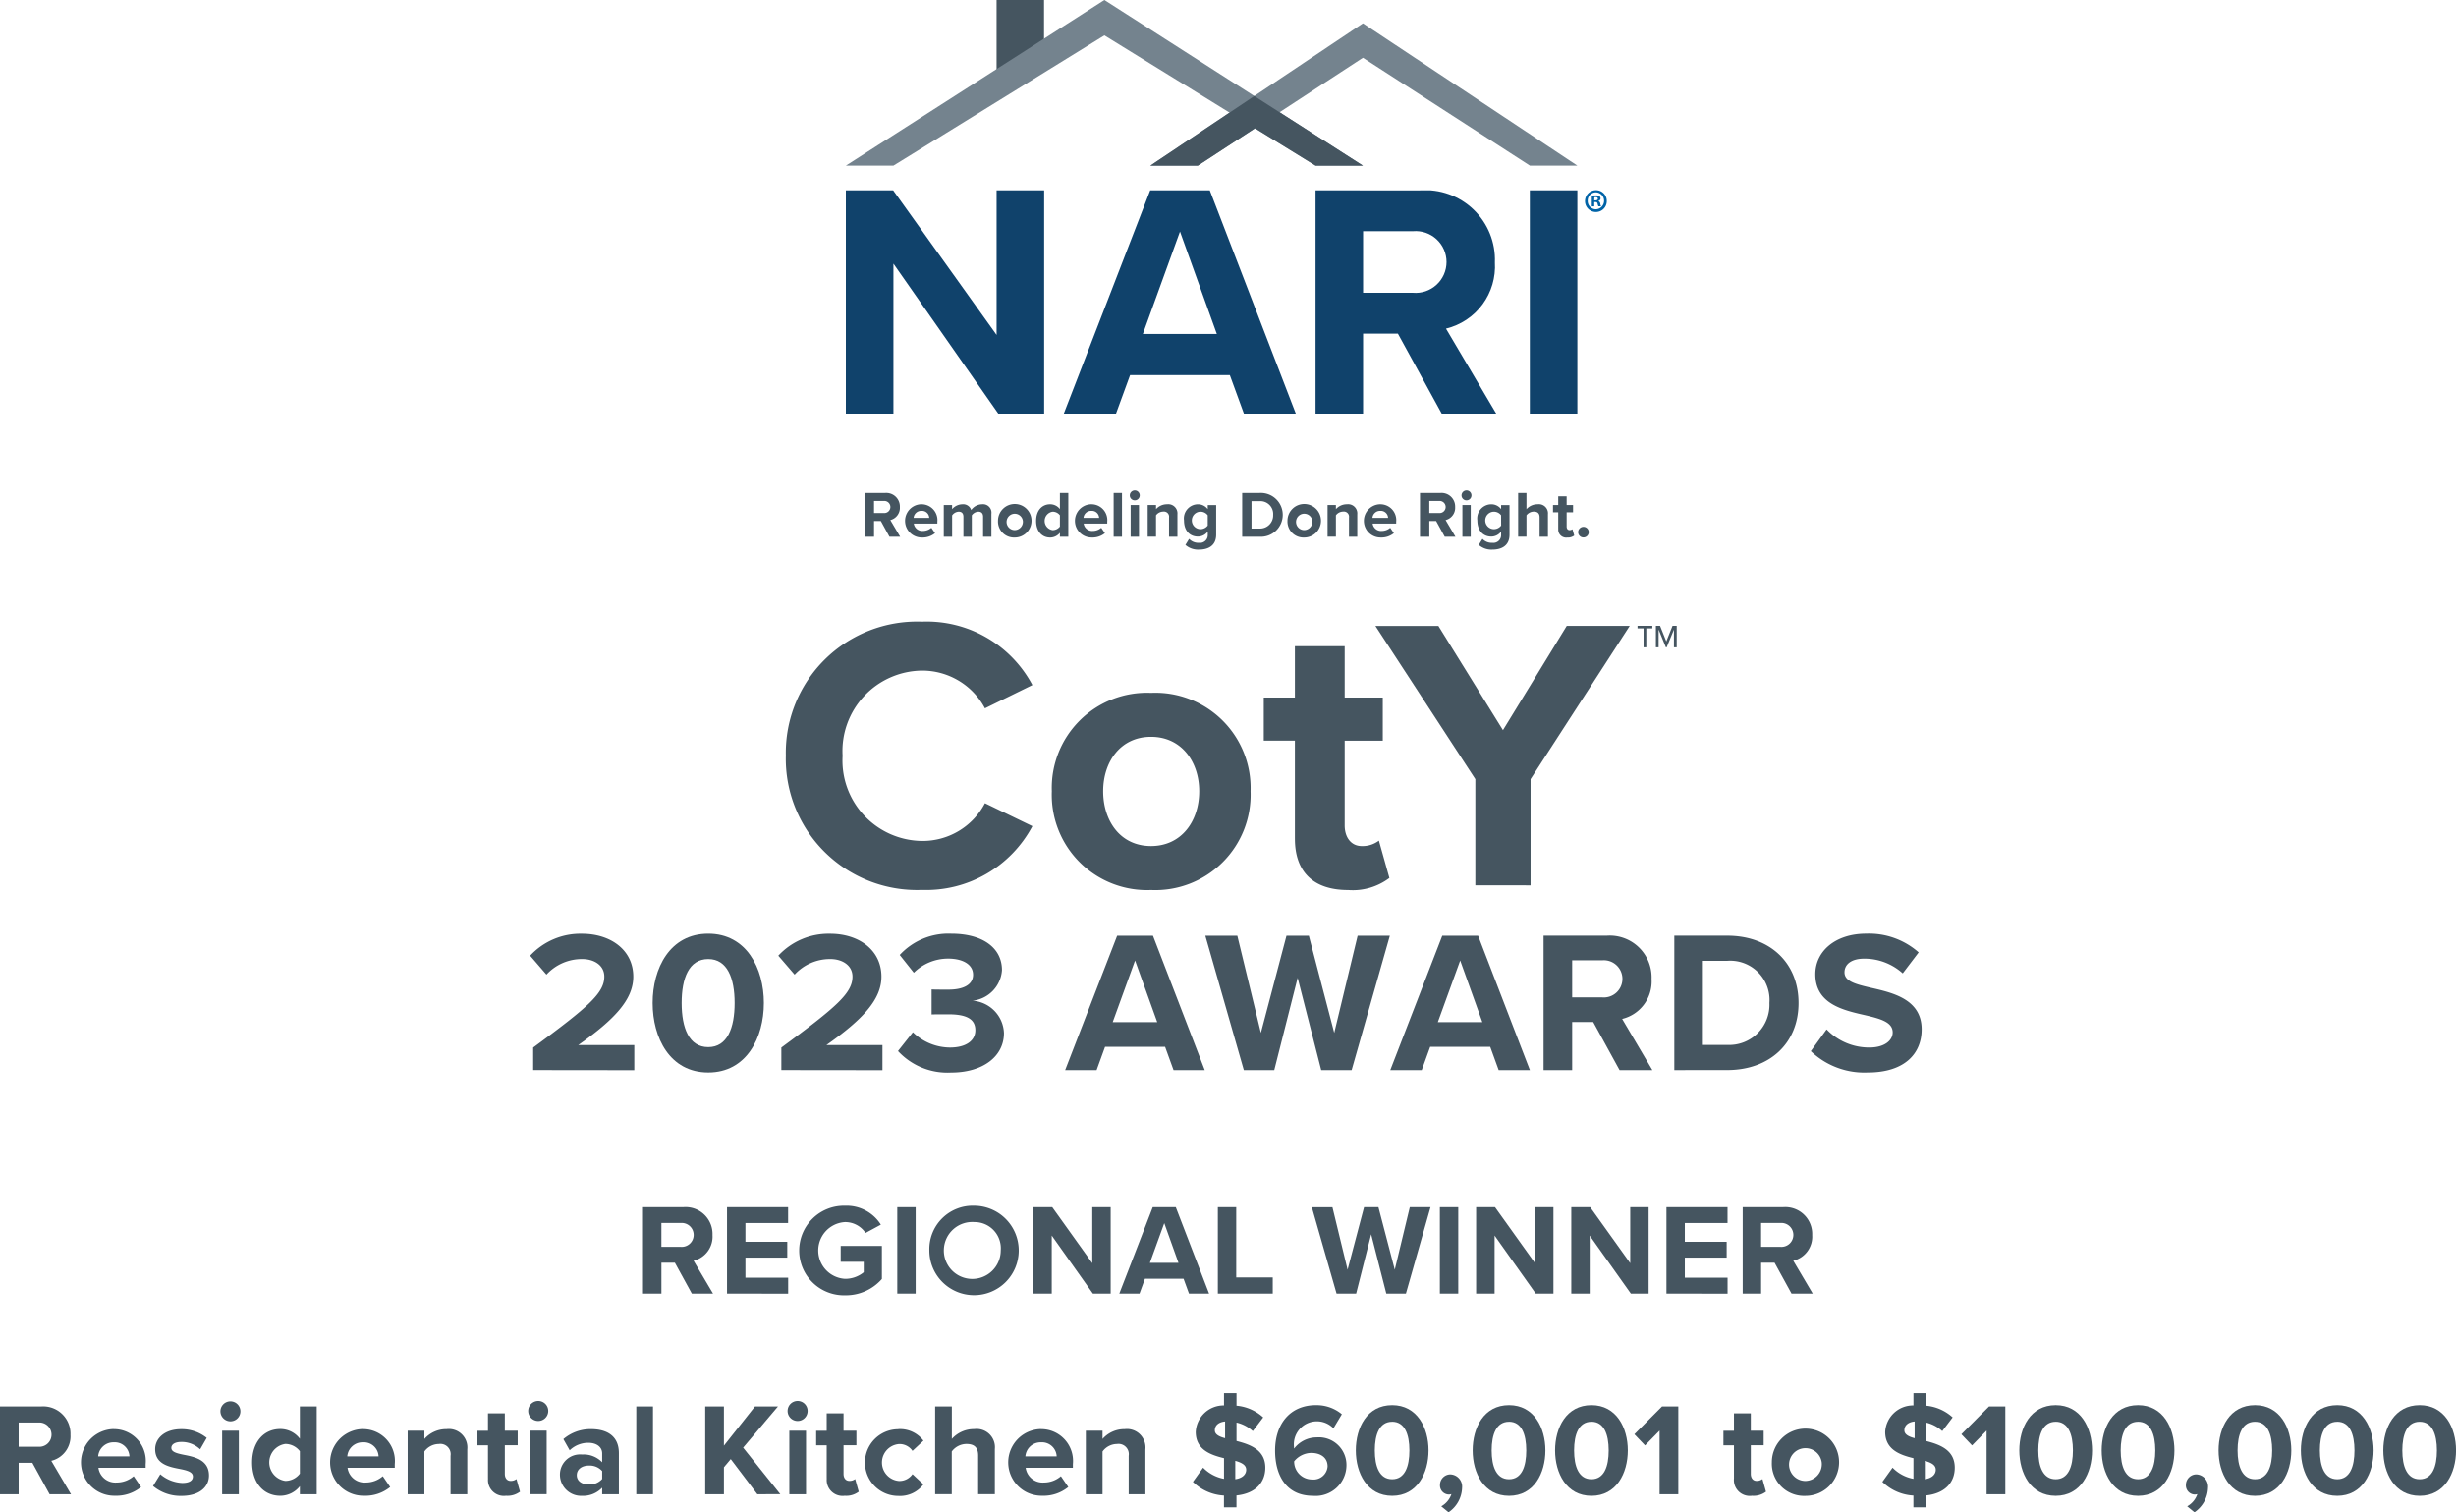
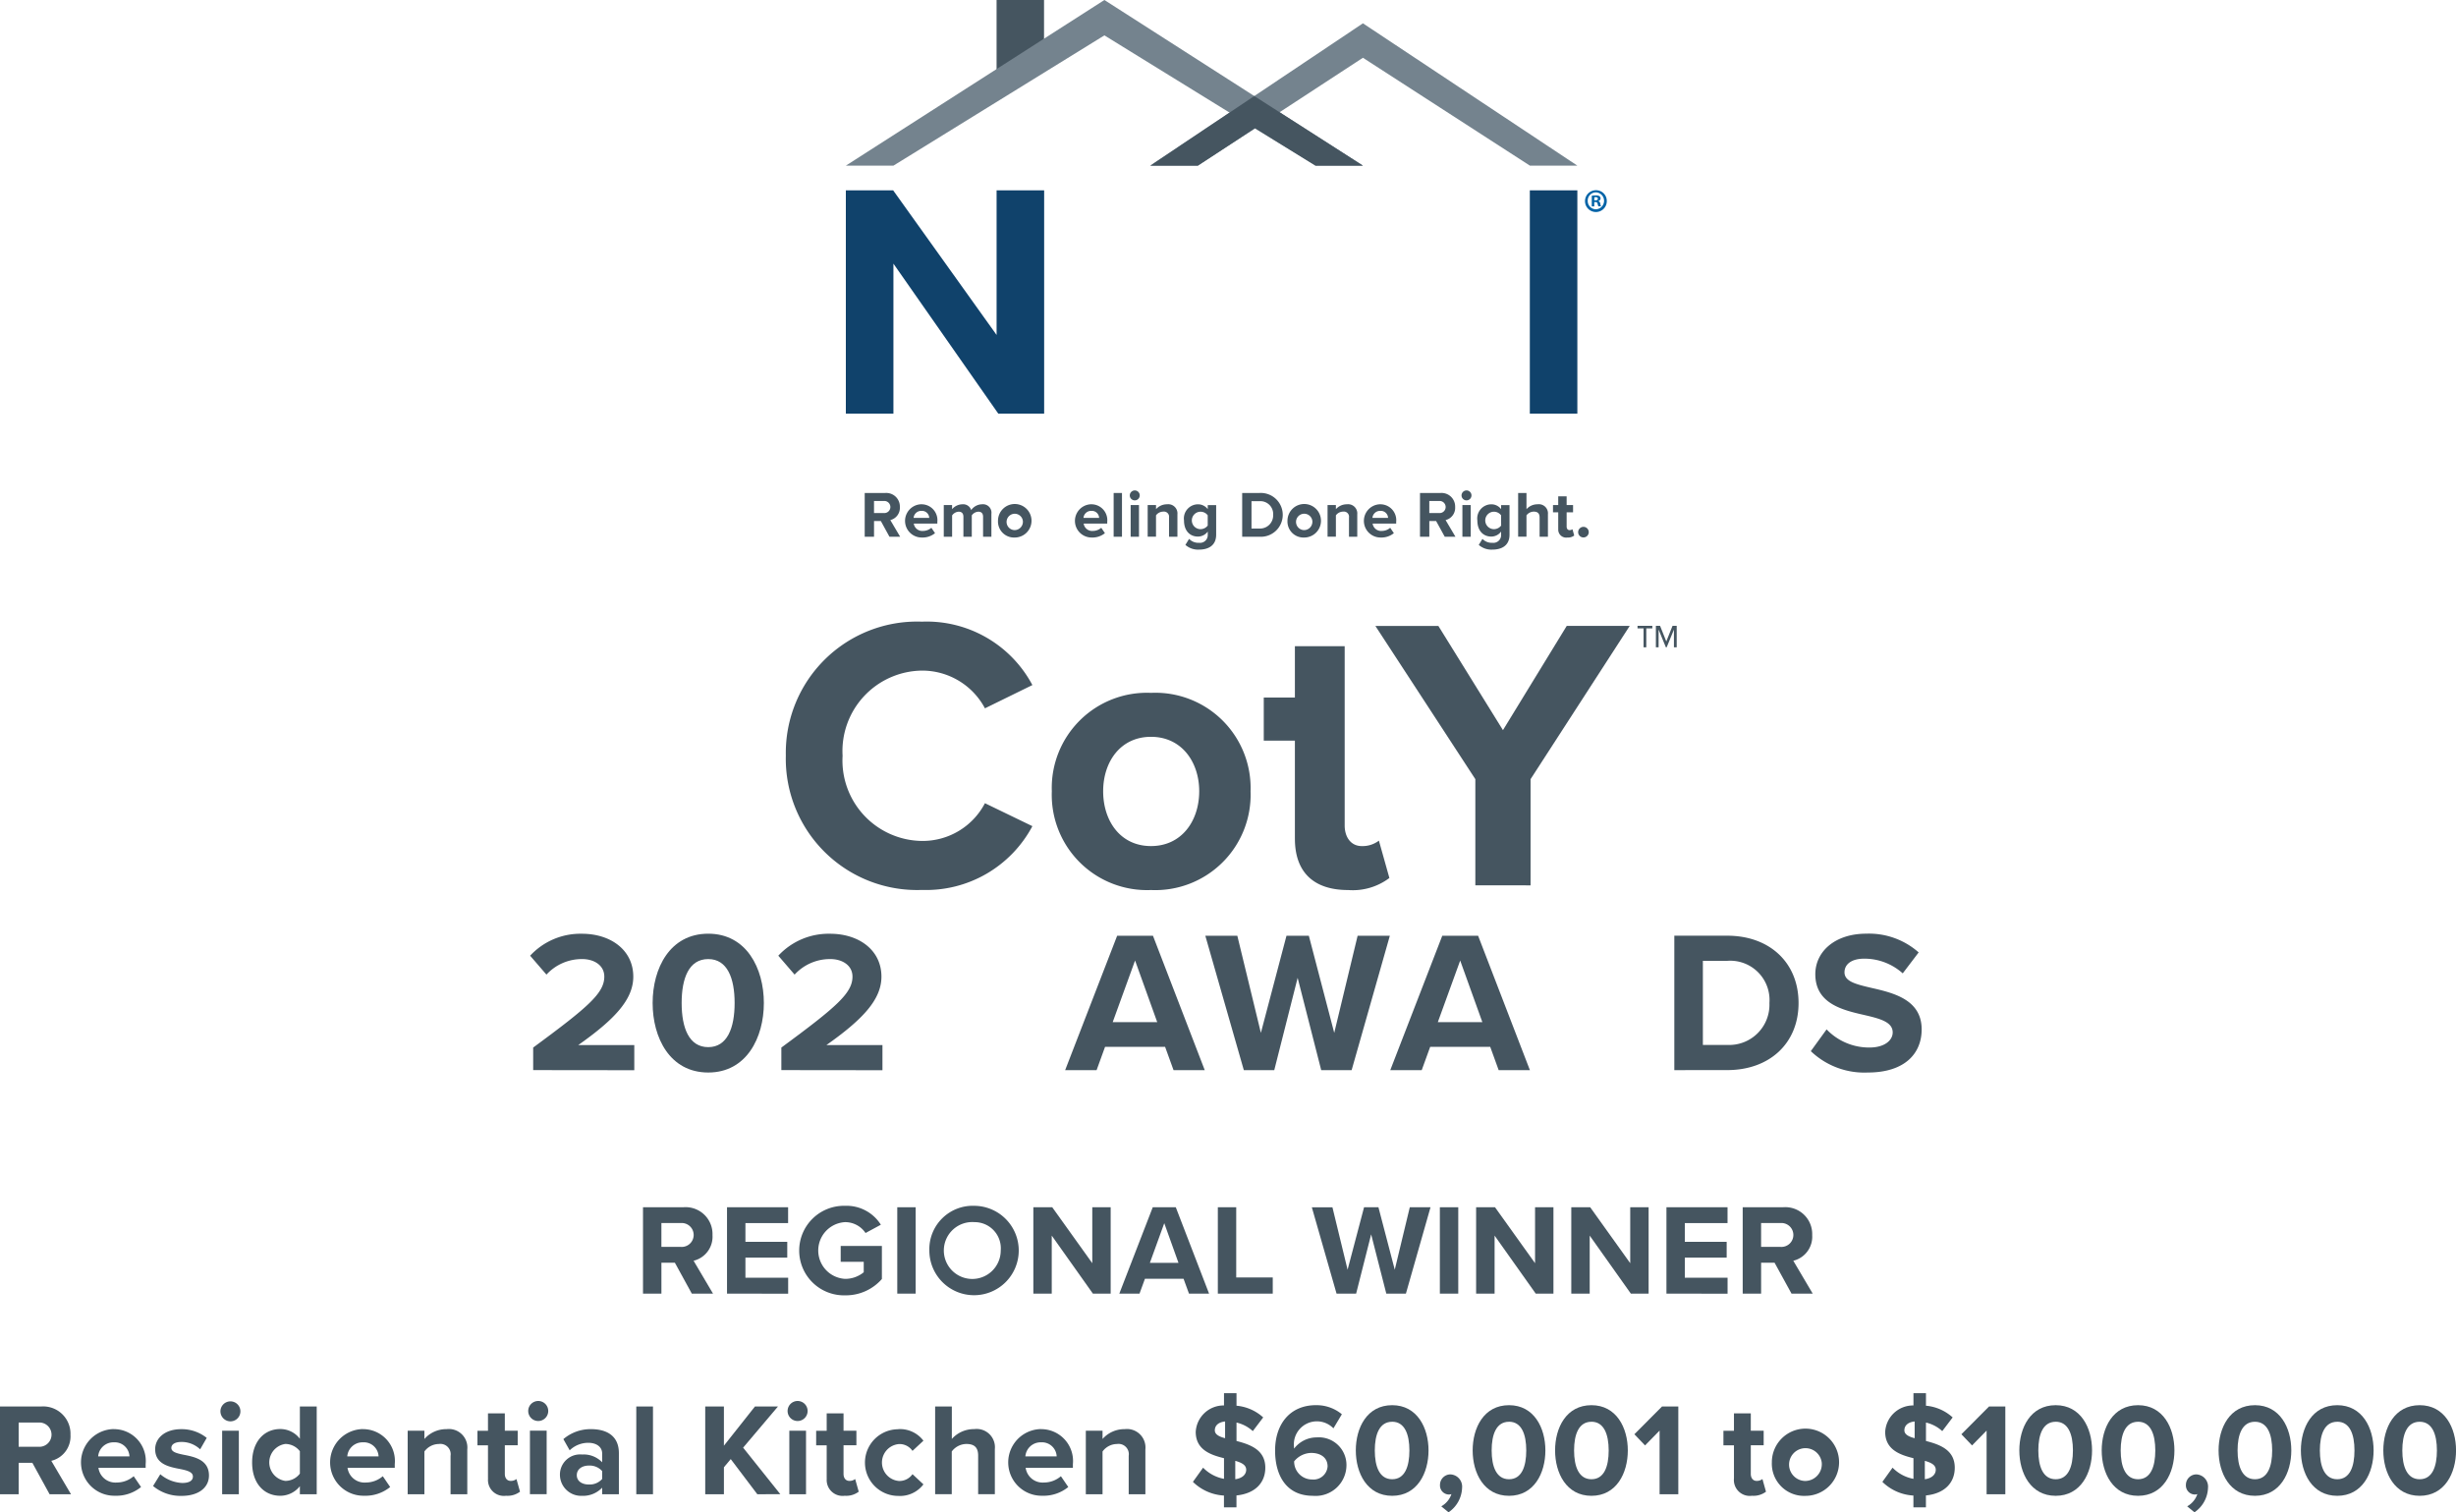
<svg xmlns="http://www.w3.org/2000/svg" xmlns:xlink="http://www.w3.org/1999/xlink" id="Group_25347" data-name="Group 25347" width="168.856" height="103.967" viewBox="0 0 168.856 103.967">
  <defs>
    <clipPath id="clip-path">
      <rect id="Rectangle_27086" data-name="Rectangle 27086" width="168.856" height="103.966" fill="none" />
    </clipPath>
    <clipPath id="clip-path-2">
      <path id="Path_23945" data-name="Path 23945" d="M48.928,8.678V18.62L41.817,8.678H38.564v15.35h3.271V13.717l7.208,10.31H52.2V8.678Z" transform="translate(-38.564 -8.678)" fill="none" />
    </clipPath>
    <linearGradient id="linear-gradient" x1="-4.265" y1="5.921" x2="-4.155" y2="5.921" gradientUnits="objectBoundingBox">
      <stop offset="0" stop-color="#0377bb" />
      <stop offset="0.381" stop-color="#085f96" />
      <stop offset="0.779" stop-color="#0e4977" />
      <stop offset="1" stop-color="#10426b" />
    </linearGradient>
    <clipPath id="clip-path-3">
-       <path id="Path_23946" data-name="Path 23946" d="M56.488,11.51l2.533,7.042H53.935ZM54.44,8.678,48.5,24.028h3.589l.967-2.647h6.86l.967,2.647h3.568L58.537,8.678Z" transform="translate(-48.503 -8.678)" fill="none" />
-     </clipPath>
+       </clipPath>
    <linearGradient id="linear-gradient-2" x1="-4.586" y1="5.921" x2="-4.491" y2="5.921" xlink:href="#linear-gradient" />
    <clipPath id="clip-path-4">
      <path id="Path_23947" data-name="Path 23947" d="M63.247,11.486h3.428a2.125,2.125,0,1,1,0,4.234H63.247ZM59.979,8.678v15.35h3.268v-5.5H65.64l3.014,5.5H72.4l-3.452-5.843a4.407,4.407,0,0,0,3.361-4.557,4.782,4.782,0,0,0-5.156-4.949Z" transform="translate(-59.979 -8.678)" fill="none" />
    </clipPath>
    <linearGradient id="linear-gradient-3" x1="-7.279" y1="5.921" x2="-7.158" y2="5.921" xlink:href="#linear-gradient" />
    <clipPath id="clip-path-5">
      <rect id="Rectangle_27091" data-name="Rectangle 27091" width="3.268" height="15.35" fill="none" />
    </clipPath>
    <linearGradient id="linear-gradient-4" x1="-32.186" y1="5.921" x2="-31.725" y2="5.921" xlink:href="#linear-gradient" />
  </defs>
  <g id="Group_25336" data-name="Group 25336" transform="translate(0 0)">
    <g id="Group_25335" data-name="Group 25335" clip-path="url(#clip-path)">
      <path id="Path_23944" data-name="Path 23944" d="M73.762,9.4a.749.749,0,1,1-.748-.727.735.735,0,0,1,.748.727m-1.312,0a.566.566,0,0,0,.57.582.582.582,0,0,0-.006-1.163.566.566,0,0,0-.564.581m.449.382h-.169V9.053a1.338,1.338,0,0,1,.28-.023.467.467,0,0,1,.253.053.206.206,0,0,1,.071.161.185.185,0,0,1-.152.167V9.42a.217.217,0,0,1,.134.178.491.491,0,0,0,.054.181h-.182a.592.592,0,0,1-.059-.176c-.014-.081-.057-.116-.151-.116H72.9Zm0-.412h.08c.092,0,.169-.032.169-.107S73.1,9.149,73,9.149a.375.375,0,0,0-.093.011Z" transform="translate(36.709 4.405)" fill="#0063a7" />
    </g>
  </g>
  <g id="Group_25338" data-name="Group 25338" transform="translate(58.154 13.086)">
    <g id="Group_25337" data-name="Group 25337" clip-path="url(#clip-path-2)">
      <rect id="Rectangle_27087" data-name="Rectangle 27087" width="13.634" height="15.35" transform="translate(0)" fill="url(#linear-gradient)" />
    </g>
  </g>
  <g id="Group_25340" data-name="Group 25340" transform="translate(73.142 13.087)">
    <g id="Group_25339" data-name="Group 25339" clip-path="url(#clip-path-3)">
      <rect id="Rectangle_27088" data-name="Rectangle 27088" width="15.95" height="15.35" transform="translate(0 0)" fill="url(#linear-gradient-2)" />
    </g>
  </g>
  <g id="Group_25342" data-name="Group 25342" transform="translate(90.447 13.087)">
    <g id="Group_25341" data-name="Group 25341" clip-path="url(#clip-path-4)">
-       <rect id="Rectangle_27089" data-name="Rectangle 27089" width="12.426" height="15.35" transform="translate(0 0)" fill="url(#linear-gradient-3)" />
-     </g>
+       </g>
  </g>
  <g id="Group_25344" data-name="Group 25344" transform="translate(105.179 13.086)">
    <g id="Group_25343" data-name="Group 25343" clip-path="url(#clip-path-5)">
      <rect id="Rectangle_27090" data-name="Rectangle 27090" width="3.268" height="15.35" transform="translate(0 0)" fill="url(#linear-gradient-4)" />
    </g>
  </g>
  <g id="Group_25346" data-name="Group 25346" transform="translate(0 0)">
    <g id="Group_25345" data-name="Group 25345" clip-path="url(#clip-path)">
      <rect id="Rectangle_27092" data-name="Rectangle 27092" width="3.263" height="4.865" transform="translate(68.517)" fill="#455560" />
      <path id="Path_23948" data-name="Path 23948" d="M38.564,11.388h3.271L56.34,2.432l14.517,8.956h3.259L56.34,0Z" transform="translate(19.59 0)" fill="#74838e" />
      <path id="Path_23949" data-name="Path 23949" d="M52.445,10.848h3.268L67.064,3.431l11.482,7.418h3.263L67.064,1.063Z" transform="translate(26.641 0.54)" fill="#74838e" />
      <path id="Path_23950" data-name="Path 23950" d="M52.445,9.164h3.268l3.93-2.57,4.164,2.57h3.259L59.594,4.378Z" transform="translate(26.641 2.224)" fill="#455560" />
      <path id="Path_23951" data-name="Path 23951" d="M35.828,37.565a9.027,9.027,0,0,1,9.359-9.224A8.229,8.229,0,0,1,52.779,32.7l-3.262,1.6a4.884,4.884,0,0,0-4.331-2.594,5.53,5.53,0,0,0-5.456,5.855,5.529,5.529,0,0,0,5.456,5.855,4.831,4.831,0,0,0,4.331-2.594L52.779,42.4a8.275,8.275,0,0,1-7.593,4.385,9.027,9.027,0,0,1-9.359-9.224" transform="translate(18.2 14.397)" fill="#455560" />
      <path id="Path_23952" data-name="Path 23952" d="M47.955,38.35a6.54,6.54,0,0,1,6.819-6.763,6.547,6.547,0,0,1,6.845,6.763,6.554,6.554,0,0,1-6.845,6.792,6.548,6.548,0,0,1-6.819-6.792m10.134,0c0-2-1.2-3.741-3.315-3.741s-3.289,1.737-3.289,3.741c0,2.033,1.176,3.77,3.289,3.77s3.315-1.737,3.315-3.77" transform="translate(24.36 16.046)" fill="#455560" />
-       <path id="Path_23953" data-name="Path 23953" d="M59.758,42.693V35.955h-2.14V32.988h2.14V29.459h3.423v3.529H65.8v2.968H63.181v5.828c0,.8.427,1.418,1.175,1.418a1.86,1.86,0,0,0,1.178-.374l.721,2.567a4.182,4.182,0,0,1-2.833.829c-2.38,0-3.663-1.231-3.663-3.53" transform="translate(29.269 14.965)" fill="#455560" />
+       <path id="Path_23953" data-name="Path 23953" d="M59.758,42.693V35.955h-2.14V32.988h2.14V29.459h3.423v3.529v2.968H63.181v5.828c0,.8.427,1.418,1.175,1.418a1.86,1.86,0,0,0,1.178-.374l.721,2.567a4.182,4.182,0,0,1-2.833.829c-2.38,0-3.663-1.231-3.663-3.53" transform="translate(29.269 14.965)" fill="#455560" />
      <path id="Path_23954" data-name="Path 23954" d="M69.579,46.37v-7.3L62.707,28.537h4.331L71.478,35.7l4.385-7.166h4.331L73.376,39.071v7.3Z" transform="translate(31.854 14.496)" fill="#455560" />
      <path id="Path_23955" data-name="Path 23955" d="M75.262,28.708v1.3h-.188v-1.3h-.415v-.176h1.018v.176Zm1.9,1.3v-1.22l-.5,1.22h-.054l-.5-1.22v1.22h-.187V28.532h.288l.428,1.072.428-1.072h.288v1.475Z" transform="translate(37.925 14.494)" fill="#455560" />
      <path id="Path_23956" data-name="Path 23956" d="M41.125,25.483l-.591-1.078h-.469v1.078h-.641V22.475h1.407a.935.935,0,0,1,1.01.968.863.863,0,0,1-.657.894l.677,1.146Zm-.388-2.458h-.673v.829h.673a.416.416,0,1,0,0-.829" transform="translate(20.027 11.417)" fill="#455560" />
      <path id="Path_23957" data-name="Path 23957" d="M42.392,22.99a1.092,1.092,0,0,1,1.092,1.2v.127h-1.62a.588.588,0,0,0,.627.505.89.89,0,0,0,.582-.217l.252.369a1.339,1.339,0,0,1-.9.3,1.143,1.143,0,1,1-.036-2.286m-.537.938h1.074a.5.5,0,0,0-.537-.483.524.524,0,0,0-.537.483" transform="translate(20.961 11.679)" fill="#455560" />
      <path id="Path_23958" data-name="Path 23958" d="M45.731,25.222V23.847c0-.2-.09-.348-.324-.348a.586.586,0,0,0-.452.252v1.472h-.576V23.847c0-.2-.09-.348-.326-.348a.589.589,0,0,0-.451.256v1.467h-.573V23.044H43.6v.282a.956.956,0,0,1,.713-.336.574.574,0,0,1,.6.4.928.928,0,0,1,.749-.4.581.581,0,0,1,.641.657v1.574Z" transform="translate(21.858 11.679)" fill="#455560" />
      <path id="Path_23959" data-name="Path 23959" d="M45.5,24.131a1.152,1.152,0,1,1,1.149,1.145A1.1,1.1,0,0,1,45.5,24.131m1.709,0a.562.562,0,1,0-.559.635.574.574,0,0,0,.559-.635" transform="translate(23.115 11.678)" fill="#455560" />
-       <path id="Path_23960" data-name="Path 23960" d="M48.875,25.485v-.276a.85.85,0,0,1-.671.329c-.55,0-.965-.415-.965-1.14s.41-1.146.965-1.146a.834.834,0,0,1,.671.333v-1.11h.578v3.01Zm0-1.476a.625.625,0,0,0-.5-.247.64.64,0,0,0,0,1.267.63.63,0,0,0,.5-.247Z" transform="translate(23.996 11.417)" fill="#455560" />
      <path id="Path_23961" data-name="Path 23961" d="M50.137,22.99a1.092,1.092,0,0,1,1.092,1.2v.127h-1.62a.588.588,0,0,0,.627.505.89.89,0,0,0,.582-.217l.252.369a1.339,1.339,0,0,1-.9.3,1.143,1.143,0,1,1-.036-2.286m-.537.938h1.074a.5.5,0,0,0-.537-.483.524.524,0,0,0-.537.483" transform="translate(24.896 11.679)" fill="#455560" />
      <rect id="Rectangle_27093" data-name="Rectangle 27093" width="0.573" height="3.008" transform="translate(76.566 33.892)" fill="#455560" />
      <path id="Path_23962" data-name="Path 23962" d="M51.51,22.7a.346.346,0,0,1,.342-.342.342.342,0,1,1-.342.342m.059.664h.573v2.178h-.573Z" transform="translate(26.166 11.358)" fill="#455560" />
      <path id="Path_23963" data-name="Path 23963" d="M53.794,25.222V23.9a.354.354,0,0,0-.4-.406.619.619,0,0,0-.495.256v1.467h-.573V23.044H52.9v.282a1,1,0,0,1,.762-.336.633.633,0,0,1,.709.692v1.54Z" transform="translate(26.58 11.679)" fill="#455560" />
      <path id="Path_23964" data-name="Path 23964" d="M54.333,25.367a.869.869,0,0,0,.682.27.531.531,0,0,0,.6-.549v-.222a.845.845,0,0,1-.671.344c-.547,0-.962-.385-.962-1.111a.974.974,0,0,1,.962-1.108.836.836,0,0,1,.671.333v-.279h.578v2.03c0,.829-.641,1.031-1.176,1.031a1.312,1.312,0,0,1-.939-.324Zm1.28-1.62a.617.617,0,0,0-.492-.247.6.6,0,0,0,0,1.2.63.63,0,0,0,.492-.247Z" transform="translate(27.421 11.679)" fill="#455560" />
      <path id="Path_23965" data-name="Path 23965" d="M56.634,25.483V22.475h1.187a1.507,1.507,0,1,1,0,3.008Zm.641-.564h.546a.9.9,0,0,0,.942-.938.881.881,0,0,0-.942-.942h-.546Z" transform="translate(28.769 11.417)" fill="#455560" />
      <path id="Path_23966" data-name="Path 23966" d="M58.7,24.131a1.152,1.152,0,1,1,1.149,1.145A1.1,1.1,0,0,1,58.7,24.131m1.71,0a.563.563,0,1,0-.561.635.575.575,0,0,0,.561-.635" transform="translate(29.817 11.678)" fill="#455560" />
      <path id="Path_23967" data-name="Path 23967" d="M62,25.222V23.9a.354.354,0,0,0-.4-.406.62.62,0,0,0-.5.256v1.467h-.573V23.044H61.1v.282a1,1,0,0,1,.762-.336.632.632,0,0,1,.707.692v1.54Z" transform="translate(30.746 11.679)" fill="#455560" />
      <path id="Path_23968" data-name="Path 23968" d="M63.311,22.99a1.092,1.092,0,0,1,1.092,1.2v.127h-1.62a.588.588,0,0,0,.627.505.89.89,0,0,0,.582-.217l.252.369a1.339,1.339,0,0,1-.9.3,1.143,1.143,0,1,1-.036-2.286m-.537.938h1.074a.5.5,0,0,0-.537-.483.524.524,0,0,0-.537.483" transform="translate(31.588 11.679)" fill="#455560" />
      <path id="Path_23969" data-name="Path 23969" d="M66.442,25.483l-.591-1.078h-.469v1.078h-.641V22.475h1.407a.935.935,0,0,1,1.01.968.863.863,0,0,1-.657.894l.677,1.146Zm-.388-2.458h-.673v.829h.673a.416.416,0,1,0,0-.829" transform="translate(32.887 11.417)" fill="#455560" />
      <path id="Path_23970" data-name="Path 23970" d="M66.635,22.7a.346.346,0,0,1,.342-.342.342.342,0,1,1-.342.342m.059.664h.573v2.178h-.573Z" transform="translate(33.849 11.358)" fill="#455560" />
      <path id="Path_23971" data-name="Path 23971" d="M67.708,25.367a.869.869,0,0,0,.682.27.531.531,0,0,0,.6-.549v-.222a.847.847,0,0,1-.671.344c-.546,0-.962-.385-.962-1.111a.974.974,0,0,1,.962-1.108.836.836,0,0,1,.671.333v-.279h.578v2.03c0,.829-.641,1.031-1.176,1.031a1.312,1.312,0,0,1-.939-.324Zm1.28-1.62A.617.617,0,0,0,68.5,23.5a.6.6,0,0,0,0,1.2.63.63,0,0,0,.492-.247Z" transform="translate(34.215 11.679)" fill="#455560" />
      <path id="Path_23972" data-name="Path 23972" d="M70.691,25.483V24.156c0-.3-.158-.4-.407-.4a.636.636,0,0,0-.495.256v1.467h-.573V22.475h.573v1.113a1.01,1.01,0,0,1,.766-.336.627.627,0,0,1,.709.685v1.547Z" transform="translate(35.16 11.417)" fill="#455560" />
      <path id="Path_23973" data-name="Path 23973" d="M71.165,24.863V23.726h-.36v-.5h.36v-.6h.578v.6h.442v.5h-.442v.983c0,.136.072.24.2.24a.322.322,0,0,0,.2-.062l.122.433a.708.708,0,0,1-.478.139.545.545,0,0,1-.618-.6" transform="translate(35.967 11.496)" fill="#455560" />
      <path id="Path_23974" data-name="Path 23974" d="M72.316,24.018a.365.365,0,1,1-.365.365.37.37,0,0,1,.365-.365" transform="translate(36.55 12.201)" fill="#455560" />
      <path id="Path_23975" data-name="Path 23975" d="M24.379,51.945v-1.55c3.782-2.785,4.89-3.741,4.89-4.877,0-.8-.734-1.206-1.511-1.206a3.3,3.3,0,0,0-2.466,1.068l-1.122-1.3a4.712,4.712,0,0,1,3.56-1.509c1.966,0,3.532,1.11,3.532,2.951,0,1.579-1.3,2.95-3.781,4.7h3.85v1.731Z" transform="translate(12.278 21.623)" fill="#455560" />
      <path id="Path_23976" data-name="Path 23976" d="M33.579,42.567c2.63,0,3.823,2.383,3.823,4.765s-1.193,4.779-3.823,4.779c-2.647,0-3.824-2.4-3.824-4.779s1.178-4.765,3.824-4.765m0,1.745c-1.332,0-1.829,1.316-1.829,3.02s.5,3.034,1.829,3.034c1.315,0,1.813-1.33,1.813-3.034s-.5-3.02-1.813-3.02" transform="translate(15.115 21.623)" fill="#455560" />
      <path id="Path_23977" data-name="Path 23977" d="M35.694,51.945v-1.55c3.782-2.785,4.89-3.741,4.89-4.877,0-.8-.736-1.206-1.513-1.206a3.3,3.3,0,0,0-2.466,1.068l-1.12-1.3a4.712,4.712,0,0,1,3.56-1.509c1.965,0,3.53,1.11,3.53,2.951,0,1.579-1.3,2.95-3.781,4.7h3.851v1.731Z" transform="translate(18.026 21.623)" fill="#455560" />
-       <path id="Path_23978" data-name="Path 23978" d="M41.966,49.341a3.686,3.686,0,0,0,2.548,1.053c1.123,0,1.746-.484,1.746-1.191,0-.748-.569-1.093-1.856-1.093-.388,0-1.012,0-1.151.012V46.4c.167.014.79.014,1.151.014,1.025,0,1.7-.333,1.7-1.025,0-.733-.749-1.108-1.718-1.108a3.351,3.351,0,0,0-2.355.97l-.97-1.22A4.55,4.55,0,0,1,44.6,42.567c2.161,0,3.491.97,3.491,2.508a2.266,2.266,0,0,1-2.024,2.1A2.32,2.32,0,0,1,48.228,49.4c0,1.594-1.427,2.716-3.643,2.716a4.62,4.62,0,0,1-3.643-1.482Z" transform="translate(20.797 21.623)" fill="#455560" />
      <path id="Path_23979" data-name="Path 23979" d="M56.015,51.9,55.435,50.3H51.306L50.725,51.9H48.563l3.575-9.239H54.6l3.56,9.239ZM53.37,44.362,51.832,48.6h3.061Z" transform="translate(24.669 21.67)" fill="#455560" />
      <path id="Path_23980" data-name="Path 23980" d="M62.92,51.9,61.3,45.554,59.693,51.9H57.6l-2.647-9.239h2.2l1.62,6.677,1.76-6.677h1.537l1.746,6.677,1.608-6.677h2.215L65.012,51.9Z" transform="translate(27.916 21.67)" fill="#455560" />
      <path id="Path_23981" data-name="Path 23981" d="M70.838,51.9,70.258,50.3H66.129L65.548,51.9H63.386l3.575-9.239h2.464l3.56,9.239Zm-2.645-7.535L66.655,48.6h3.061Z" transform="translate(32.199 21.67)" fill="#455560" />
-       <path id="Path_23982" data-name="Path 23982" d="M75.6,51.9l-1.814-3.31H72.341V51.9H70.375V42.659H74.7a2.876,2.876,0,0,1,3.1,2.978,2.65,2.65,0,0,1-2.022,2.743L77.855,51.9Zm-1.191-7.549H72.341V46.9h2.064a1.279,1.279,0,1,0,0-2.548" transform="translate(35.749 21.67)" fill="#455560" />
      <path id="Path_23983" data-name="Path 23983" d="M76.336,51.9V42.658h3.642c2.9,0,4.9,1.843,4.9,4.628s-2.009,4.611-4.9,4.611ZM78.3,50.166h1.675a2.765,2.765,0,0,0,2.9-2.88,2.7,2.7,0,0,0-2.9-2.9H78.3Z" transform="translate(38.777 21.67)" fill="#455560" />
      <path id="Path_23984" data-name="Path 23984" d="M83.643,49.146a4.051,4.051,0,0,0,2.936,1.247c1.081,0,1.608-.513,1.608-1.039,0-.692-.8-.929-1.871-1.178-1.509-.345-3.449-.762-3.449-2.826,0-1.537,1.33-2.784,3.506-2.784a5.144,5.144,0,0,1,3.6,1.288l-1.095,1.44a3.944,3.944,0,0,0-2.645-1.01c-.887,0-1.359.388-1.359.941,0,.623.777.817,1.843,1.066,1.523.348,3.462.805,3.462,2.855,0,1.69-1.2,2.965-3.7,2.965a5.324,5.324,0,0,1-3.921-1.469Z" transform="translate(41.94 21.623)" fill="#455560" />
      <path id="Path_23985" data-name="Path 23985" d="M32.673,60.978,31.506,58.85h-.924v2.128H29.316v-5.94h2.778a1.85,1.85,0,0,1,2,1.915,1.7,1.7,0,0,1-1.3,1.763l1.336,2.262Zm-.766-4.853H30.581v1.638h1.326a.822.822,0,1,0,0-1.638" transform="translate(14.892 27.958)" fill="#455560" />
      <path id="Path_23986" data-name="Path 23986" d="M33.146,60.977V55.039h4.2v1.086H34.412v1.291h2.876V58.5H34.412v1.38h2.938v1.1Z" transform="translate(16.838 27.959)" fill="#455560" />
      <path id="Path_23987" data-name="Path 23987" d="M39.595,54.973a2.784,2.784,0,0,1,2.458,1.3L41,56.843a1.686,1.686,0,0,0-1.407-.748,1.953,1.953,0,0,0,0,3.9,2.009,2.009,0,0,0,1.283-.454v-.721H39.292V57.734h2.832v2.271a3.293,3.293,0,0,1-2.529,1.122,3.078,3.078,0,1,1,0-6.154" transform="translate(18.508 27.925)" fill="#455560" />
      <rect id="Rectangle_27094" data-name="Rectangle 27094" width="1.264" height="5.938" transform="translate(61.69 82.997)" fill="#455560" />
      <path id="Path_23988" data-name="Path 23988" d="M45.471,54.973a3.073,3.073,0,1,1-3.1,3.073,2.984,2.984,0,0,1,3.1-3.073m0,1.122a1.956,1.956,0,1,0,1.808,1.951,1.8,1.8,0,0,0-1.808-1.951" transform="translate(21.524 27.925)" fill="#455560" />
      <path id="Path_23989" data-name="Path 23989" d="M51.208,60.977l-2.83-3.99v3.99H47.113V55.039h1.3l2.752,3.845V55.039h1.264v5.938Z" transform="translate(23.932 27.959)" fill="#455560" />
      <path id="Path_23990" data-name="Path 23990" d="M55.823,60.978l-.374-1.024H52.795l-.374,1.024H51.032l2.3-5.94h1.583l2.289,5.94Zm-1.7-4.844-.988,2.725H55.1Z" transform="translate(25.923 27.958)" fill="#455560" />
      <path id="Path_23991" data-name="Path 23991" d="M55.524,60.977V55.039h1.264v4.826H59.3v1.113Z" transform="translate(28.205 27.959)" fill="#455560" />
      <path id="Path_23992" data-name="Path 23992" d="M64.93,60.977,63.888,56.9l-1.033,4.078H61.51l-1.7-5.938h1.416l1.042,4.292L63.4,55.039h.989l1.122,4.292,1.033-4.292h1.425l-1.692,5.938Z" transform="translate(30.382 27.959)" fill="#455560" />
      <rect id="Rectangle_27095" data-name="Rectangle 27095" width="1.265" height="5.938" transform="translate(98.994 82.997)" fill="#455560" />
      <path id="Path_23993" data-name="Path 23993" d="M71.4,60.977l-2.83-3.99v3.99H67.3V55.039h1.3l2.752,3.845V55.039h1.264v5.938Z" transform="translate(34.187 27.959)" fill="#455560" />
      <path id="Path_23994" data-name="Path 23994" d="M75.735,60.977l-2.83-3.99v3.99H71.639V55.039h1.3l2.752,3.845V55.039h1.264v5.938Z" transform="translate(36.391 27.959)" fill="#455560" />
      <path id="Path_23995" data-name="Path 23995" d="M75.977,60.977V55.039h4.2v1.086H77.241v1.291h2.877V58.5H77.241v1.38H80.18v1.1Z" transform="translate(38.595 27.959)" fill="#455560" />
      <path id="Path_23996" data-name="Path 23996" d="M82.811,60.978,81.644,58.85h-.924v2.128H79.454v-5.94h2.778a1.85,1.85,0,0,1,2,1.915,1.7,1.7,0,0,1-1.3,1.763l1.336,2.262Zm-.766-4.853H80.719v1.638h1.326a.822.822,0,1,0,0-1.638" transform="translate(40.361 27.958)" fill="#455560" />
      <path id="Path_23997" data-name="Path 23997" d="M3.41,70.154,2.224,67.993H1.283v2.161H0V64.122H2.821a1.878,1.878,0,0,1,2.025,1.945,1.732,1.732,0,0,1-1.319,1.79l1.356,2.3Zm-.778-4.928H1.283v1.663H2.631a.835.835,0,1,0,0-1.663" transform="translate(0 32.573)" fill="#455560" />
      <path id="Path_23998" data-name="Path 23998" d="M5.95,65.154a2.19,2.19,0,0,1,2.19,2.405v.253H4.893A1.176,1.176,0,0,0,6.15,68.824a1.787,1.787,0,0,0,1.167-.434l.507.743a2.7,2.7,0,0,1-1.8.6,2.292,2.292,0,1,1-.074-4.584m-1.075,1.88H7.027a1.012,1.012,0,0,0-1.077-.968,1.05,1.05,0,0,0-1.075.968" transform="translate(1.874 33.097)" fill="#455560" />
      <path id="Path_23999" data-name="Path 23999" d="M7.476,68.255a2.5,2.5,0,0,0,1.509.6c.5,0,.733-.173.733-.443,0-.309-.38-.416-.876-.516-.751-.145-1.719-.326-1.719-1.366,0-.731.642-1.374,1.791-1.374a2.745,2.745,0,0,1,1.754.6l-.452.786a1.85,1.85,0,0,0-1.294-.507c-.415,0-.686.155-.686.409,0,.271.344.369.832.469.749.145,1.754.344,1.754,1.43,0,.805-.679,1.4-1.889,1.4a2.942,2.942,0,0,1-1.954-.679Z" transform="translate(3.545 33.097)" fill="#455560" />
      <path id="Path_24000" data-name="Path 24000" d="M10.05,64.576a.687.687,0,1,1,.686.686.693.693,0,0,1-.686-.686m.118,1.329h1.148v4.367H10.168Z" transform="translate(5.105 32.454)" fill="#455560" />
      <path id="Path_24001" data-name="Path 24001" d="M14.778,70.154V69.6a1.717,1.717,0,0,1-1.348.659c-1.1,0-1.935-.832-1.935-2.288,0-1.43.823-2.3,1.935-2.3a1.683,1.683,0,0,1,1.348.67V64.122h1.158v6.032Zm0-2.957a1.267,1.267,0,0,0-1-.5,1.282,1.282,0,0,0,0,2.539,1.259,1.259,0,0,0,1-.5Z" transform="translate(5.839 32.573)" fill="#455560" />
      <path id="Path_24002" data-name="Path 24002" d="M17.307,65.154a2.19,2.19,0,0,1,2.19,2.405v.253H16.25a1.176,1.176,0,0,0,1.258,1.012,1.786,1.786,0,0,0,1.166-.434l.507.743a2.7,2.7,0,0,1-1.8.6,2.292,2.292,0,1,1-.074-4.584m-1.075,1.88h2.152a1.012,1.012,0,0,0-1.077-.968,1.05,1.05,0,0,0-1.075.968" transform="translate(7.644 33.097)" fill="#455560" />
      <path id="Path_24003" data-name="Path 24003" d="M21.535,69.629v-2.64a.708.708,0,0,0-.805-.813,1.24,1.24,0,0,0-.994.516v2.938H18.587V65.262h1.149v.569a2,2,0,0,1,1.528-.677,1.271,1.271,0,0,1,1.421,1.392v3.084Z" transform="translate(9.442 33.097)" fill="#455560" />
      <path id="Path_24004" data-name="Path 24004" d="M22.492,68.91V66.631h-.724v-1h.724V64.434H23.65v1.193h.885v1H23.65V68.6c0,.271.143.478.4.478a.628.628,0,0,0,.4-.127l.244.869a1.419,1.419,0,0,1-.959.28,1.092,1.092,0,0,1-1.238-1.194" transform="translate(11.058 32.731)" fill="#455560" />
      <path id="Path_24005" data-name="Path 24005" d="M24.083,64.576a.688.688,0,1,1,1.375,0,.688.688,0,0,1-1.375,0M24.2,65.9H25.35v4.367H24.2Z" transform="translate(12.234 32.454)" fill="#455560" />
      <path id="Path_24006" data-name="Path 24006" d="M28.432,69.63v-.452a1.807,1.807,0,0,1-1.383.561,1.456,1.456,0,0,1-1.52-1.448,1.384,1.384,0,0,1,1.52-1.392,1.765,1.765,0,0,1,1.383.534v-.606c0-.443-.38-.733-.959-.733a1.838,1.838,0,0,0-1.274.516l-.434-.769a2.865,2.865,0,0,1,1.909-.686c.994,0,1.908.4,1.908,1.654V69.63Zm0-1.592a1.152,1.152,0,0,0-.921-.379c-.452,0-.823.243-.823.66s.371.641.823.641a1.148,1.148,0,0,0,.921-.38Z" transform="translate(12.968 33.097)" fill="#455560" />
      <rect id="Rectangle_27096" data-name="Rectangle 27096" width="1.148" height="6.032" transform="translate(43.746 96.694)" fill="#455560" />
      <path id="Path_24007" data-name="Path 24007" d="M35.734,70.153l-1.826-2.414-.47.561v1.853H32.153V64.121h1.285v2.695l2.134-2.695h1.582l-2.395,2.83,2.558,3.2Z" transform="translate(16.333 32.573)" fill="#455560" />
      <path id="Path_24008" data-name="Path 24008" d="M35.909,64.576a.688.688,0,1,1,1.375,0,.688.688,0,0,1-1.375,0m.118,1.329h1.148v4.367H36.027Z" transform="translate(18.241 32.454)" fill="#455560" />
      <path id="Path_24009" data-name="Path 24009" d="M37.935,68.91V66.631h-.724v-1h.724V64.434h1.158v1.193h.885v1h-.885V68.6c0,.271.143.478.4.478a.628.628,0,0,0,.4-.127l.244.869a1.419,1.419,0,0,1-.959.28,1.092,1.092,0,0,1-1.238-1.194" transform="translate(18.902 32.731)" fill="#455560" />
      <path id="Path_24010" data-name="Path 24010" d="M41.735,65.154a2.017,2.017,0,0,1,1.728.795l-.752.7a1.075,1.075,0,0,0-.921-.469,1.273,1.273,0,0,0,0,2.539,1.1,1.1,0,0,0,.921-.469l.752.7a2.017,2.017,0,0,1-1.728.795,2.292,2.292,0,1,1,0-4.584" transform="translate(20.025 33.097)" fill="#455560" />
      <path id="Path_24011" data-name="Path 24011" d="M45.592,70.153V67.494c0-.606-.317-.795-.814-.795a1.274,1.274,0,0,0-1,.516v2.938H42.635V64.121h1.148v2.233a2.027,2.027,0,0,1,1.538-.677,1.257,1.257,0,0,1,1.419,1.374v3.1Z" transform="translate(21.658 32.572)" fill="#455560" />
      <path id="Path_24012" data-name="Path 24012" d="M48.225,65.154a2.19,2.19,0,0,1,2.19,2.405v.253H47.168a1.176,1.176,0,0,0,1.256,1.012,1.787,1.787,0,0,0,1.167-.434l.507.743a2.7,2.7,0,0,1-1.8.6,2.292,2.292,0,1,1-.074-4.584m-1.075,1.88H49.3a1.012,1.012,0,0,0-1.077-.968,1.05,1.05,0,0,0-1.075.968" transform="translate(23.349 33.097)" fill="#455560" />
      <path id="Path_24013" data-name="Path 24013" d="M52.453,69.629v-2.64a.708.708,0,0,0-.805-.813,1.24,1.24,0,0,0-.994.516v2.938H49.505V65.262h1.149v.569a2,2,0,0,1,1.528-.677A1.271,1.271,0,0,1,53.6,66.545v3.084Z" transform="translate(25.148 33.097)" fill="#455560" />
      <path id="Path_24014" data-name="Path 24014" d="M57.382,70.543v.822h-.86v-.813a3.312,3.312,0,0,1-2.134-.941l.7-.976a2.681,2.681,0,0,0,1.437.768V67.984c-.93-.226-1.944-.588-1.944-1.808a1.922,1.922,0,0,1,1.944-1.819v-.841h.86v.86a3.137,3.137,0,0,1,1.835.805l-.715.941a2.449,2.449,0,0,0-1.12-.588V66.8c.941.244,1.98.606,1.98,1.837,0,.994-.65,1.77-1.98,1.908M56.6,66.609V65.46c-.461.045-.706.282-.706.608,0,.279.29.434.706.541m.7,2.821c.516-.072.751-.351.751-.651,0-.333-.317-.489-.751-.614Z" transform="translate(27.628 32.265)" fill="#455560" />
      <path id="Path_24015" data-name="Path 24015" d="M60.945,64.062a2.719,2.719,0,0,1,1.781.624l-.579.968a1.584,1.584,0,0,0-2.713,1.265.556.556,0,0,0,.009.127,1.956,1.956,0,0,1,1.547-.769,1.9,1.9,0,0,1,2.052,1.945,2.118,2.118,0,0,1-2.306,2.07c-1.837,0-2.6-1.41-2.6-3.109,0-1.828,1.031-3.122,2.812-3.122m-.326,3.283a1.547,1.547,0,0,0-1.176.579,1.231,1.231,0,0,0,1.231,1.247.97.97,0,0,0,1.068-.894c0-.651-.534-.932-1.122-.932" transform="translate(29.53 32.542)" fill="#455560" />
      <path id="Path_24016" data-name="Path 24016" d="M64.313,64.062c1.719,0,2.5,1.555,2.5,3.111s-.777,3.12-2.5,3.12-2.5-1.564-2.5-3.12.768-3.111,2.5-3.111m0,1.14c-.869,0-1.194.858-1.194,1.971s.326,1.98,1.194,1.98,1.185-.867,1.185-1.98S65.172,65.2,64.313,65.2" transform="translate(31.402 32.542)" fill="#455560" />
      <path id="Path_24017" data-name="Path 24017" d="M65.741,69.413a1.518,1.518,0,0,0,.7-.841.668.668,0,0,1-.172.029.623.623,0,0,1-.615-.662.722.722,0,0,1,.706-.722.841.841,0,0,1,.813.921,2.113,2.113,0,0,1-.93,1.684Z" transform="translate(33.349 34.145)" fill="#455560" />
      <path id="Path_24018" data-name="Path 24018" d="M69.641,64.062c1.719,0,2.5,1.555,2.5,3.111s-.777,3.12-2.5,3.12-2.5-1.564-2.5-3.12.768-3.111,2.5-3.111m0,1.14c-.869,0-1.194.858-1.194,1.971s.326,1.98,1.194,1.98,1.185-.867,1.185-1.98S70.5,65.2,69.641,65.2" transform="translate(34.108 32.542)" fill="#455560" />
      <path id="Path_24019" data-name="Path 24019" d="M73.4,64.062c1.719,0,2.5,1.555,2.5,3.111s-.777,3.12-2.5,3.12-2.5-1.564-2.5-3.12.768-3.111,2.5-3.111m0,1.14c-.869,0-1.194.858-1.194,1.971s.326,1.98,1.194,1.98,1.185-.867,1.185-1.98S74.256,65.2,73.4,65.2" transform="translate(36.016 32.542)" fill="#455560" />
      <path id="Path_24020" data-name="Path 24020" d="M76.247,70.153V65.777l-1,1.021-.733-.768,1.9-1.909h1.12v6.032Z" transform="translate(37.854 32.573)" fill="#455560" />
      <path id="Path_24021" data-name="Path 24021" d="M79.3,68.91V66.631h-.724v-1H79.3V64.434h1.158v1.193h.885v1h-.885V68.6c0,.271.143.478.4.478a.628.628,0,0,0,.4-.127l.244.869a1.419,1.419,0,0,1-.959.28A1.092,1.092,0,0,1,79.3,68.91" transform="translate(39.914 32.731)" fill="#455560" />
      <path id="Path_24022" data-name="Path 24022" d="M80.783,67.441a2.311,2.311,0,1,1,2.306,2.3,2.213,2.213,0,0,1-2.306-2.3m3.428,0a1.127,1.127,0,1,0-1.122,1.276,1.153,1.153,0,0,0,1.122-1.276" transform="translate(41.036 33.097)" fill="#455560" />
      <path id="Path_24023" data-name="Path 24023" d="M88.816,70.543v.822h-.86v-.813a3.312,3.312,0,0,1-2.134-.941l.7-.976a2.681,2.681,0,0,0,1.437.768V67.984c-.93-.226-1.944-.588-1.944-1.808a1.922,1.922,0,0,1,1.944-1.819v-.841h.86v.86a3.138,3.138,0,0,1,1.835.805l-.715.941a2.449,2.449,0,0,0-1.12-.588V66.8c.941.244,1.98.606,1.98,1.837,0,.994-.65,1.77-1.98,1.908m-.778-3.934V65.46c-.461.045-.706.282-.706.608,0,.279.29.434.706.541m.7,2.821c.516-.072.751-.351.751-.651,0-.333-.317-.489-.751-.614Z" transform="translate(43.596 32.265)" fill="#455560" />
      <path id="Path_24024" data-name="Path 24024" d="M91.156,70.153V65.777l-1,1.021-.733-.768,1.9-1.909h1.12v6.032Z" transform="translate(45.428 32.573)" fill="#455560" />
      <path id="Path_24025" data-name="Path 24025" d="M94.565,64.062c1.719,0,2.5,1.555,2.5,3.111s-.777,3.12-2.5,3.12-2.5-1.564-2.5-3.12.768-3.111,2.5-3.111m0,1.14c-.869,0-1.194.858-1.194,1.971s.326,1.98,1.194,1.98,1.185-.867,1.185-1.98S95.424,65.2,94.565,65.2" transform="translate(46.769 32.542)" fill="#455560" />
      <path id="Path_24026" data-name="Path 24026" d="M98.32,64.062c1.719,0,2.5,1.555,2.5,3.111s-.777,3.12-2.5,3.12-2.5-1.564-2.5-3.12.768-3.111,2.5-3.111m0,1.14c-.869,0-1.194.858-1.194,1.971s.326,1.98,1.194,1.98,1.185-.867,1.185-1.98S99.179,65.2,98.32,65.2" transform="translate(48.677 32.542)" fill="#455560" />
      <path id="Path_24027" data-name="Path 24027" d="M99.749,69.413a1.518,1.518,0,0,0,.7-.841.668.668,0,0,1-.172.029.623.623,0,0,1-.615-.662.722.722,0,0,1,.706-.722.841.841,0,0,1,.813.921,2.113,2.113,0,0,1-.93,1.684Z" transform="translate(50.625 34.145)" fill="#455560" />
      <path id="Path_24028" data-name="Path 24028" d="M103.649,64.062c1.719,0,2.5,1.555,2.5,3.111s-.777,3.12-2.5,3.12-2.5-1.564-2.5-3.12.768-3.111,2.5-3.111m0,1.14c-.869,0-1.194.858-1.194,1.971s.326,1.98,1.194,1.98,1.185-.867,1.185-1.98-.326-1.971-1.185-1.971" transform="translate(51.384 32.542)" fill="#455560" />
      <path id="Path_24029" data-name="Path 24029" d="M107.4,64.062c1.719,0,2.5,1.555,2.5,3.111s-.777,3.12-2.5,3.12-2.5-1.564-2.5-3.12.768-3.111,2.5-3.111m0,1.14c-.869,0-1.194.858-1.194,1.971s.326,1.98,1.194,1.98,1.185-.867,1.185-1.98S108.263,65.2,107.4,65.2" transform="translate(53.291 32.542)" fill="#455560" />
      <path id="Path_24030" data-name="Path 24030" d="M111.16,64.062c1.719,0,2.5,1.555,2.5,3.111s-.777,3.12-2.5,3.12-2.5-1.564-2.5-3.12.768-3.111,2.5-3.111m0,1.14c-.869,0-1.194.858-1.194,1.971s.326,1.98,1.194,1.98,1.185-.867,1.185-1.98-.326-1.971-1.185-1.971" transform="translate(55.199 32.542)" fill="#455560" />
    </g>
  </g>
</svg>